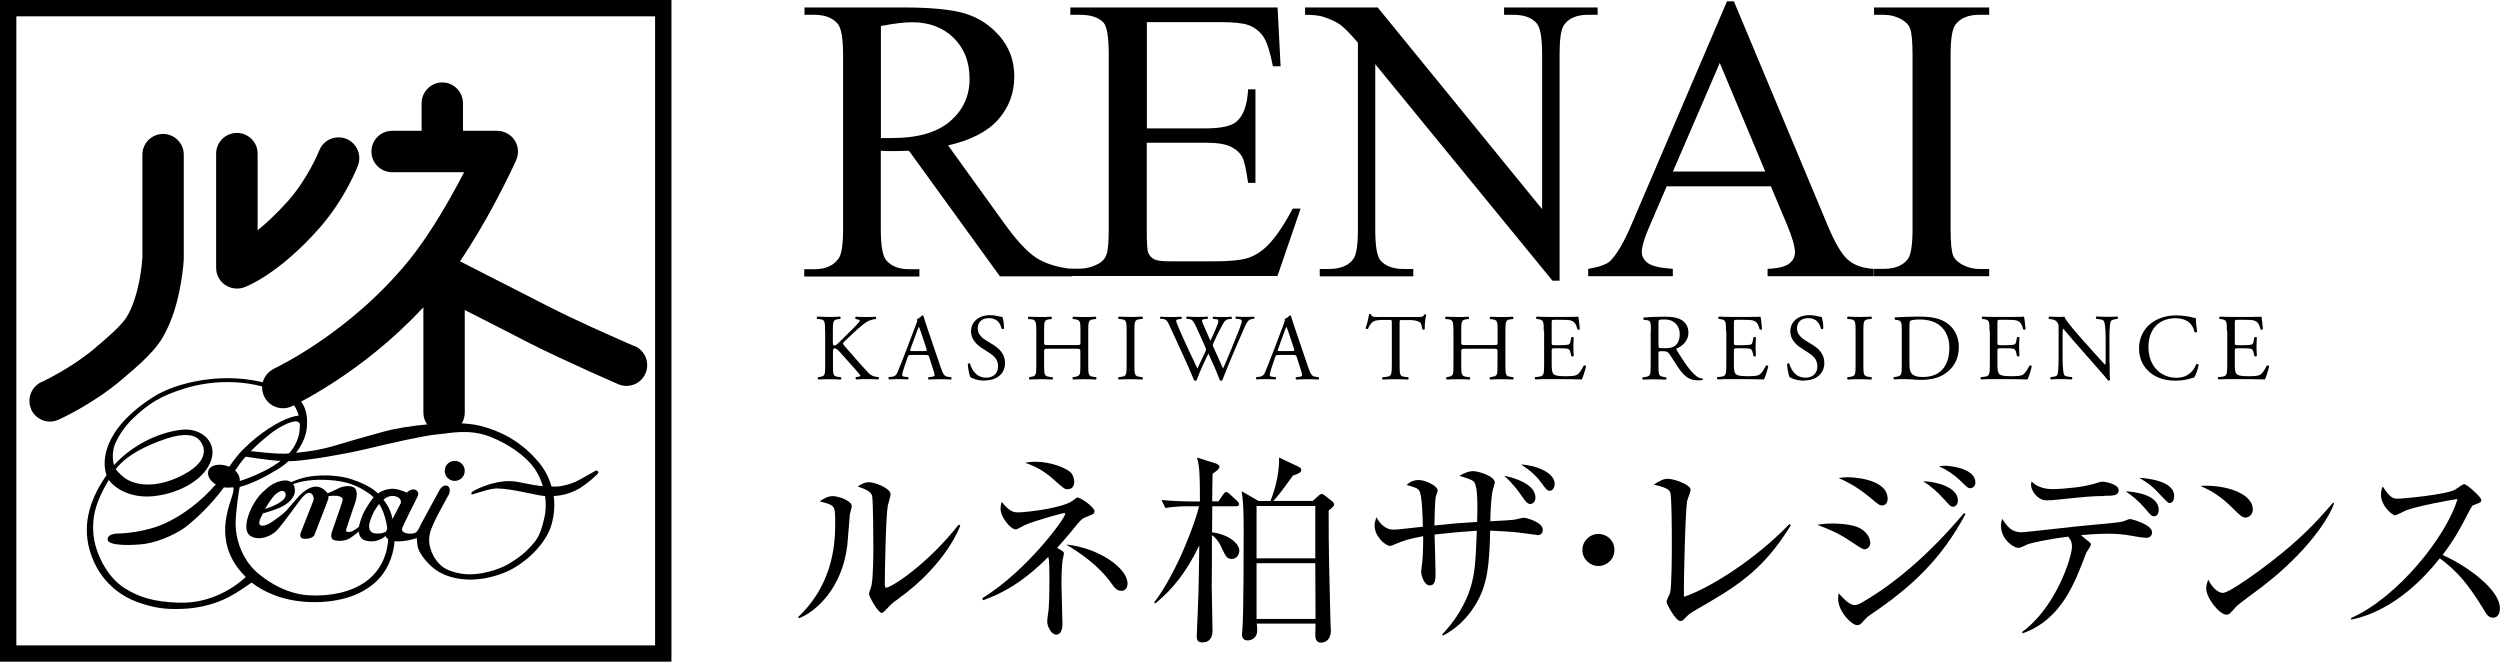
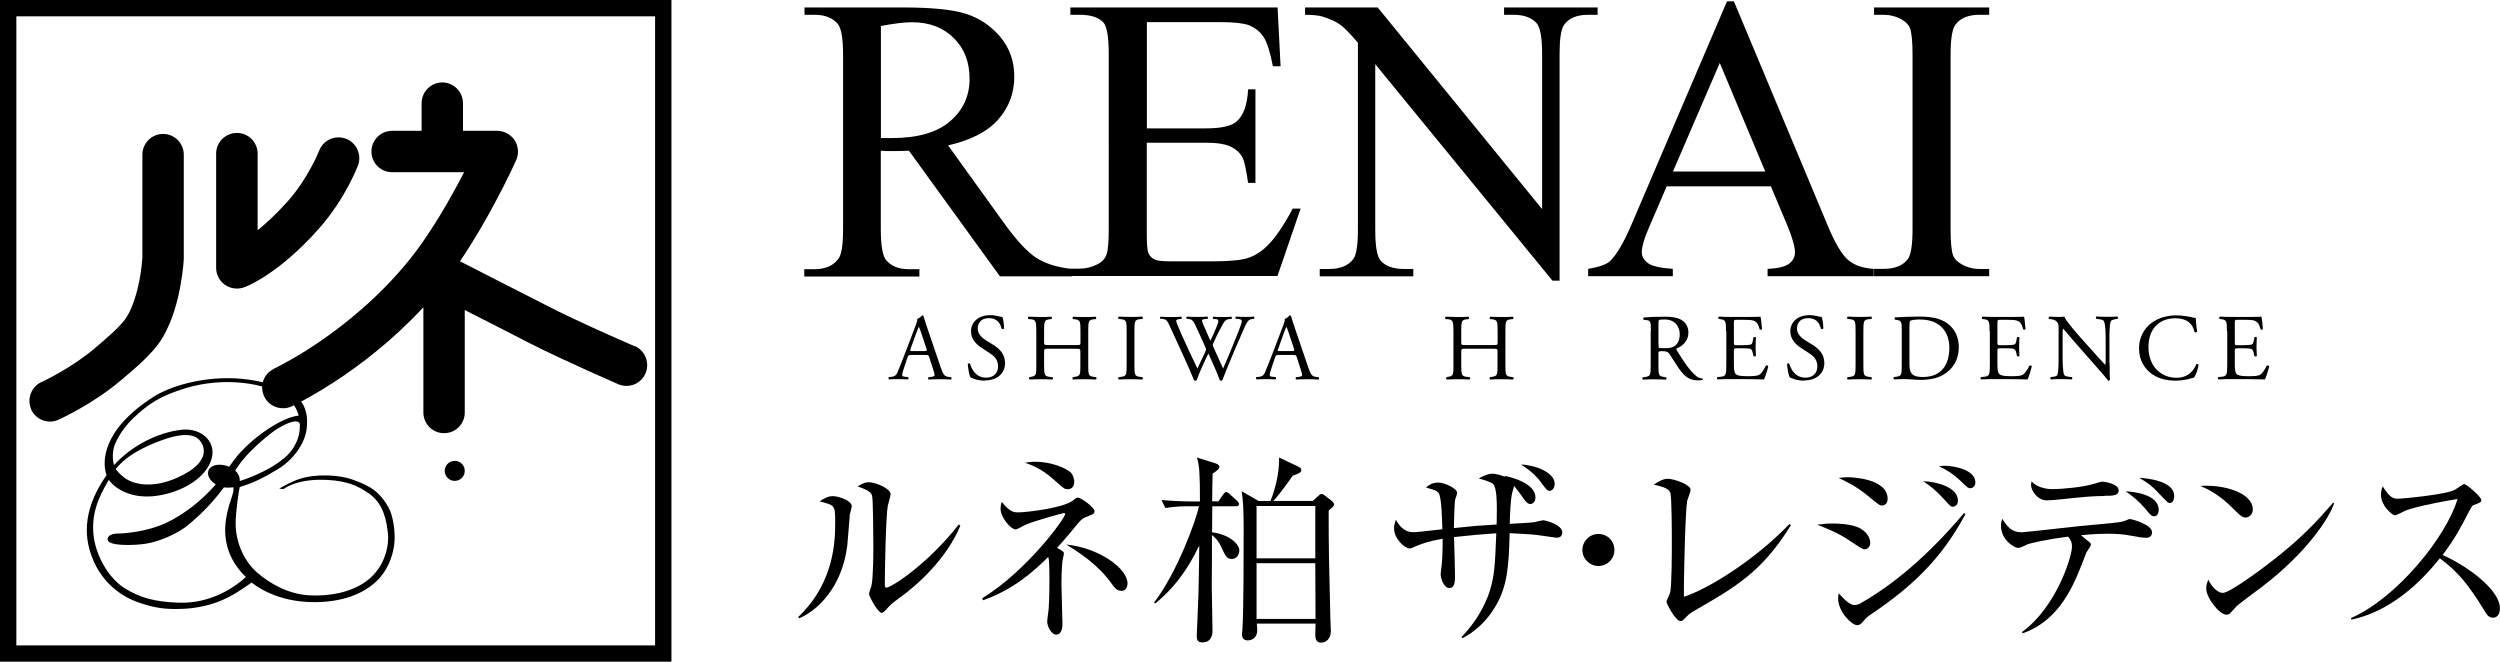
<svg xmlns="http://www.w3.org/2000/svg" id="_レイヤー_2" data-name="レイヤー 2" viewBox="0 0 224.74 59.48">
  <g id="_レイヤー_4" data-name="レイヤー 4">
    <g>
      <g>
        <path d="M96.34,24.84h-6.45l-8.18-11.29c-.6.03-1.1.03-1.48.03-.16,0-.32,0-.5,0-.17,0-.36-.02-.55-.03v7.03c0,1.52.17,2.47.5,2.83.45.52,1.13.79,2.03.79h.94v.66h-10.35v-.66h.91c1.02,0,1.75-.33,2.2-1,.25-.37.38-1.24.38-2.62V4.95c0-1.52-.17-2.47-.5-2.83-.46-.52-1.15-.79-2.06-.79h-.91v-.66h8.8c2.56,0,4.46.18,5.68.56,1.22.38,2.25,1.07,3.1,2.06.85,1.01,1.28,2.2,1.28,3.59,0,1.49-.48,2.77-1.45,3.87-.97,1.09-2.47,1.86-4.5,2.32l4.99,6.93c1.14,1.59,2.12,2.65,2.94,3.18.82.52,1.89.86,3.21,1v.66h-.02ZM79.19,12.41c.23,0,.42,0,.59,0,.17,0,.31,0,.41,0,2.3,0,4.04-.5,5.21-1.5,1.17-1,1.76-2.27,1.76-3.81s-.47-2.74-1.42-3.68c-.94-.94-2.2-1.42-3.75-1.42-.69,0-1.62.11-2.8.34v10.05Z" />
        <path d="M103.1,1.99v9.55h5.31c1.38,0,2.3-.21,2.76-.62.62-.54.96-1.5,1.03-2.89h.66v8.41h-.66c-.17-1.17-.33-1.93-.5-2.27-.21-.42-.57-.74-1.05-.98-.49-.24-1.23-.36-2.25-.36h-5.31v7.96c0,1.07.04,1.72.14,1.95.1.23.26.42.5.55.24.14.69.2,1.36.2h4.1c1.36,0,2.36-.1,2.97-.29.61-.19,1.22-.57,1.78-1.12.73-.73,1.49-1.85,2.27-3.33h.71l-2.08,6.06h-18.63v-.66h.86c.57,0,1.11-.14,1.62-.41.38-.19.64-.47.78-.86.14-.38.2-1.15.2-2.34V4.87c0-1.53-.16-2.48-.46-2.83-.43-.47-1.14-.71-2.13-.71h-.86v-.66h18.63l.27,5.29h-.69c-.25-1.27-.52-2.14-.83-2.62s-.75-.84-1.35-1.08c-.47-.17-1.31-.27-2.51-.27h-6.64Z" />
        <path d="M117.29.67h6.56l14.78,18.13V4.86c0-1.49-.17-2.41-.5-2.78-.44-.5-1.14-.75-2.08-.75h-.84v-.66h8.41v.66h-.86c-1.02,0-1.75.31-2.17.93-.26.38-.39,1.25-.39,2.6v20.37h-.64l-15.93-19.46v14.88c0,1.49.16,2.41.48,2.78.45.5,1.15.75,2.08.75h.86v.66h-8.41v-.66h.84c1.03,0,1.77-.31,2.2-.93.26-.38.39-1.25.39-2.6V3.84c-.7-.82-1.23-1.36-1.59-1.62-.36-.26-.89-.51-1.59-.73-.34-.1-.87-.16-1.57-.16v-.66h-.03Z" />
        <path d="M159.18,16.75h-9.35l-1.64,3.81c-.4.94-.6,1.64-.6,2.1,0,.37.17.69.52.97.35.28,1.11.46,2.27.54v.66h-7.61v-.66c1.01-.17,1.66-.41,1.96-.69.6-.57,1.28-1.73,2.01-3.47L155.25.12h.62l8.41,20.1c.67,1.62,1.29,2.66,1.85,3.14.55.48,1.32.75,2.31.81v.66h-9.54v-.66c.96-.04,1.61-.21,1.95-.48s.51-.6.51-1c0-.52-.24-1.35-.71-2.48l-1.46-3.47h0ZM158.69,15.42l-4.09-9.76-4.21,9.76h8.3,0Z" />
        <path d="M178.82,24.17v.66h-10.35v-.66h.86c1,0,1.72-.29,2.17-.87.29-.38.43-1.29.43-2.75V4.95c0-1.22-.08-2.03-.23-2.42-.12-.3-.36-.55-.73-.77-.52-.29-1.07-.43-1.64-.43h-.86v-.66h10.35v.66h-.87c-.99,0-1.71.29-2.15.87-.3.38-.45,1.29-.45,2.75v15.61c0,1.22.08,2.03.23,2.42.12.3.37.55.75.77.51.29,1.05.43,1.62.43h.87,0Z" />
      </g>
      <g>
        <path d="M60.36,59.48H0V0h60.36v59.48ZM1.47,58.02h57.42V1.47H1.47v56.55Z" />
        <path d="M2.81,36.8c-.42-.94,0-2.05.94-2.47h.02s.04-.03.08-.04c.07-.03.18-.09.32-.16.28-.14.69-.36,1.17-.63.95-.54,2.19-1.34,3.25-2.25.53-.45,1.14-.97,1.68-1.48.53-.51.99-1.02,1.16-1.34.52-.87.89-2.13,1.1-3.2.2-1.04.26-1.9.27-2.08v-9.25c0-1.02.83-1.86,1.86-1.86s1.86.84,1.86,1.86v9.37c0,.06-.05,1.06-.3,2.41-.25,1.36-.68,3.08-1.59,4.65-.51.85-1.16,1.52-1.81,2.15-.66.62-1.32,1.17-1.81,1.59-2.65,2.28-5.66,3.61-5.75,3.66-.25.11-.51.17-.76.17-.72,0-1.39-.41-1.71-1.1" />
        <path d="M20.23,25.61c-.5-.35-.8-.92-.8-1.53v-10.27c0-1.03.84-1.86,1.87-1.86s1.86.84,1.86,1.86v6.89c.78-.63,1.71-1.49,2.73-2.63,1.78-2.01,2.76-4.41,2.8-4.52h0c.37-.97,1.44-1.44,2.41-1.08.96.37,1.44,1.44,1.08,2.41-.05.11-1.12,2.97-3.5,5.66-3.6,4.07-6.48,5.21-6.74,5.29-.21.08-.43.11-.65.11-.38,0-.74-.11-1.07-.34" />
        <path d="M57.04,31.12s-.29-.12-.78-.34c-1.46-.64-4.72-2.08-6.99-3.25-1.3-.66-3.6-1.84-5.57-2.84-.89-.45-1.71-.87-2.35-1.2,1.18-1.74,2.23-3.56,3.07-5.12,1.21-2.25,1.97-3.94,1.98-3.97.26-.58.21-1.25-.13-1.78-.34-.53-.94-.86-1.57-.86h-3.08v-2.48c0-1.03-.84-1.87-1.86-1.87s-1.86.84-1.86,1.87v2.48h-2.65c-1.03,0-1.86.83-1.86,1.86s.83,1.86,1.86,1.86h6.47c-.24.47-.51.98-.8,1.5-1.12,2.06-2.61,4.51-4.13,6.39-2.68,3.31-5.75,5.78-8.14,7.4-1.19.81-2.21,1.41-2.93,1.8-.36.2-.64.34-.82.44-.1.05-.17.08-.21.1-.02,0-.03.02-.04.03h0c-.94.44-1.35,1.54-.91,2.48.31.68.99,1.08,1.7,1.08.26,0,.52-.05.78-.17.12-.07,6.24-2.87,11.84-8.91v9.46c0,1.03.83,1.86,1.86,1.86s1.86-.83,1.86-1.86v-9.21c2.02,1.02,4.45,2.27,5.81,2.97,3.23,1.64,7.97,3.68,7.99,3.7.24.1.49.15.74.15.73,0,1.41-.42,1.71-1.13.4-.94-.03-2.05-.97-2.45" />
        <path d="M41.78,42.33c0,.5-.4.9-.9.9s-.9-.4-.9-.9.4-.9.9-.9.9.4.9.9" />
-         <path d="M53.8,42.48c-.02.15-1.2,1.16-1.84,1.5-.69.37-1.39.57-2.18.61.14,1.1-.03,2.15-.33,2.95-.69,1.77-2.64,3.38-4.16,3.96-2.11.82-3.94.73-5.31.17-1.37-.56-2.2-1.85-2.38-2.34-.11-.3-.13-.96-.13-.96,0,0-.89.32-1.8.3-.91-.03-1.01-.49-1.01-.49,0,0-.73.73-1.85.4-.54-.16-.56-.8-.56-.8,0,0-.45.39-.84.63-.28.17-.94.31-1.43.12-.34-.13-.15-.7-.15-.7,0,0,.92-2.62.95-2.78.03-.11.09-.29-.24-.42-.33-.13-1.02-.03-1.02-.03,0,0,.04.1-.03.31-.08.22-.25.67-.25.67l-.99,2.55s-.24.36-.94.3c-.45-.03-.29-.5-.29-.5,0,0,1.07-2.71,1.16-2.95.09-.24-.1-.61-.27-.66-.17-.04-.38,0-.7.35-.32.35-1.82,2.51-2.35,3.04-.53.53-1.59.93-2.33.48-.92-.55-.03-2.75.89-3.75,0,0,.36-.38.79-.72.34-.26.9-.51,1.4-.53.39-.02.9.17.9.91,0,.68-.66,1.24-1.41,1.56-.62.26-1.45.49-1.45.49,0,0-.47.73-.31,1,.13.22.62.07.92-.11.24-.15,1.11-.75,1.47-1.13.35-.38.92-1.08,1.18-1.35.26-.26.9-.87,1.6-.81.57.05.94.6.94.6,0,0,.55-.23.94-.43.38-.2.96-.32,1.39-.12.46.23.26,1.08.16,1.36-.12.32-.72,2.09-.79,2.34-.06.24-.09.34.26.32.36-.02.85-.47.85-.47,0,0,.19-.86.53-1.45.2-.36.63-1.06.94-1.34.53-.48,1.08-.59,1.44-.62.56-.05,1.4.34,1.4.34,0,0,.45-.45.83-.22.38.22.1.65.1.65,0,0-1.34,2.64-1.36,2.84-.03.2.16.39.65.42s.62-.13.62-.13c0,0,.12-.08.25-.33.07-.13.21-.44.21-.44l1.6-2.94s.31-.66.77-.44c.32.17.14.7.14.7,0,0-1.18,2.13-1.31,2.47s-.53.94-.49,1.82c.03.57.35,1.58,1.15,2.23.44.36,1.11.55,1.73.66,1.13.2,2.7-.12,3.83-.65.63-.29,1.58-.95,1.97-1.34.99-.99,1.27-1.28,1.67-3.02.16-.67.16-1.35.07-1.97-.07,0-.14,0-.21-.02-.59-.05-2.73-.63-4.07-.66-.68-.02-2.06.5-2.22.53-.15.03-.15-.05-.11-.17.03-.11,1.83-1.08,3.55-1.02.68.02,1.75.37,2.86.45-.19-.62-.46-1.17-.77-1.61-.73-1.04-2.2-2.12-3.89-2.8-1.96-.79-3.74-.33-4.84-.24-1.08.09-4.28.8-6.36,1.31-2.02.48-4.95.97-6.44,1.08-1.49.11-3.63-.28-4.16-.35-.53-.06-.61-.19-.61-.19,0,0-.06-.25.03-.38.09-.13.32,0,.63.02.31.02,2.53.33,3.63.22,1.11-.11,2.47-.2,4.32-.77,1.5-.46,2.36-.68,4.19-1.2,1.76-.49,6.28-1.1,8.64-.51,1.59.4,3.54,1.24,5.23,3.24.59.7.97,1.46,1.18,2.22h.43c.59-.02,1.23-.22,1.7-.42.46-.2,1.66-.93,1.82-1,.15-.06.25,0,.24.15M24.52,45.5c.25-.11.76-.35,1.01-.64.15-.18.24-.46.04-.66-.2-.2-.7.06-1.03.48-.38.48-.71,1.07-.71,1.07,0,0,.28-.08.69-.25ZM36,44.93c-.1-.23-.49-.4-.9-.33-.68.11-1.22.94-1.47,1.37-.2.37-.42.98-.44,1.2-.04.37.09.71.46.77.7.1,1.04-.15,1.04-.15l1.35-2.58s.02-.13-.04-.27h0Z" />
        <path d="M34.93,45.61c-.76-1.31-1.53-1.92-3.33-2.53-1.03-.35-3.07-.55-4.69-.02-.87.28-1.81.87-1.81.87l.39.04s1.17-1,4.04-.82c1.64.1,2.6.49,3.62,1.2,1.3.91,1.59,2.34,1.73,3.67.07.62-.04,2.9-2.05,4.3-1.34.94-3.19,1.29-5,1.2-1.92-.1-3.59-1.08-4.67-2.01-1.11-.95-1.97-2.58-1.98-4.48,0-1.03.34-3.25.37-3.25,1.09-.31,2.14-.81,3.49-1.64,1.27-.79,2.34-2.2,2.52-3.53.24-1.78-.48-2.68-1.08-3.08-1.5-1.01-4.47-1.83-7.75-1.43-1.47.17-3.46.64-4.94,1.58-4.76,3.04-4.59,6-4.21,7.04-1.29,1.82-2.27,4.18-1.51,6.77.87,2.95,3.02,4.18,4.27,4.63,1.58.56,2.54.66,3.91.62,1.44-.03,2.8-.38,3.75-.8.83-.37,1.33-.67,2.62-1.57.95.75,2.68,1.65,5.16,1.75,3.18.12,4.99-.92,5.89-1.71,1.22-1.07,1.62-2.43,1.76-3.38.17-1.15-.12-2.74-.49-3.38M26.89,39c-.19.91-.73,1.67-1.28,2.13-.85.71-1.52,1.04-1.96,1.26-1.2.6-2.1.85-2.1.85,0,0,.08-.49-.41-.94.24-.36.48-.71.76-1.04.68-.81,1.51-1.56,2.43-2.29.79-.63,2.48-1.54,2.63-.83,0,.3-.02.59-.07.87h0ZM16.06,54.18c-2.26-.08-3.51-.49-4.77-1.25-.52-.31-1.13-.85-1.65-1.61-.6-.87-1.09-2.03-1.22-3.11-.22-1.89.32-3.32,1.36-5.07.52.73,1.89,1.66,3.97,1.47,2.13-.2,4.43-1.33,5.15-3.02.77-1.78-.75-3.15-2.55-2.96-2.13.23-4.51,1.42-6.1,3.18-.13-.39-.18-1.22.07-1.84.39-.96,1.07-1.81,1.64-2.36,1.39-1.31,2.42-2.01,4.71-2.71,3.4-1.04,7.21-.52,9.07.81.59.43.94,1.02,1.11,1.65-.82.07-2.25.71-3.93,2.07-.62.51-1.28,1.17-1.58,1.54-.24.3-.49.63-.74.99-.66-.29-1.45-.24-1.77.16-.23.29-.22.95.57,1.42-1.29,1.5-2.9,2.72-4.46,3.46-1.77.83-3.84.96-4.3.96s-1.02.14-.96.57c.07.56,2.28.52,3.42.35,1.36-.22,2.98-.98,3.85-1.71.69-.59,1.92-1.65,3.18-3.36.25.04.55.03.86,0,0,.02,0,.04,0,.07.04.53-.34,1.06-.62,2.48-.57,2.9.86,4.66,1.73,5.51-.89.82-3.04,2.41-6.04,2.31ZM10.41,42.16c1.08-1.37,2.92-2.12,3.93-2.51,1.7-.66,2.85-.7,3.45-.22.5.4,1.49,2.02-1.85,3.51-2.26,1.01-3.98.62-4.82-.04-.46-.37-.66-.66-.72-.73h0Z" />
      </g>
      <g>
-         <path d="M74.17,29.76c0-.89-.02-1.03-.51-1.07l-.21-.02c-.05-.03-.03-.19.02-.21.42.02.69.03,1.07.03.33,0,.62,0,.98-.03.05.03.07.18.02.21l-.16.02c-.49.05-.51.18-.51,1.07v.98c0,.16.02.32.11.32.08,0,.18-.05.24-.09.12-.1.34-.32.43-.41l.92-.91c.16-.15.58-.59.66-.7.04-.06.06-.1.06-.14s-.03-.06-.14-.08l-.23-.05c-.06-.06-.05-.17.02-.21.3.02.64.03.93.03s.59,0,.84-.03c.06.04.07.16.02.21-.22.02-.55.1-.79.24s-.71.53-1.19.98l-.76.72c-.12.12-.2.2-.2.26,0,.06.05.13.16.26.81.92,1.46,1.69,2.12,2.38.2.2.39.31.68.35l.23.03c.06.04.04.19-.02.21-.22-.02-.55-.03-.95-.03-.35,0-.64,0-1.04.03-.06-.02-.08-.16-.03-.21l.2-.03c.12-.02.2-.04.2-.08,0-.05-.06-.12-.12-.2-.16-.2-.38-.43-.7-.8l-.68-.76c-.48-.54-.62-.71-.82-.71-.13,0-.14.11-.14.41v1.09c0,.89.02,1.01.49,1.06l.23.03c.05.03.03.19-.02.21-.42-.02-.7-.03-1.04-.03-.35,0-.64,0-.98.03-.05-.03-.07-.15-.02-.21l.17-.03c.45-.07.47-.17.47-1.06v-3.05Z" />
        <path d="M83.54,32.12c-.06-.19-.09-.21-.35-.21h-1.28c-.21,0-.26.03-.32.2l-.3.89c-.13.38-.19.61-.19.7,0,.1.04.15.25.17l.28.03c.06.04.06.18-.02.21-.22-.02-.48-.02-.88-.03-.28,0-.59.02-.81.03-.05-.03-.07-.17-.02-.21l.28-.03c.2-.02.39-.11.51-.42.15-.39.39-.94.75-1.89l.87-2.29c.12-.31.17-.47.14-.6.2-.06.35-.21.44-.32.05,0,.11.02.13.08.11.37.25.76.37,1.14l1.16,3.41c.25.73.36.86.72.9l.23.03c.06.04.04.18,0,.21-.35-.02-.64-.03-1.03-.03-.41,0-.73.02-.98.03-.07-.03-.08-.17-.02-.21l.25-.03c.18-.02.3-.07.3-.15,0-.09-.04-.25-.11-.45l-.37-1.15ZM81.86,31.36c-.07.2-.06.2.18.2h1.04c.25,0,.26-.03.19-.26l-.46-1.38c-.07-.2-.14-.43-.2-.53h-.02s-.11.25-.2.5l-.54,1.48Z" />
        <path d="M88.55,34.22c-.71,0-1.16-.22-1.32-.31-.1-.19-.21-.79-.23-1.19.04-.06.17-.08.2-.03.13.43.48,1.26,1.46,1.26.71,0,1.06-.47,1.06-.98,0-.37-.08-.79-.7-1.19l-.81-.53c-.42-.28-.92-.76-.92-1.46,0-.81.63-1.46,1.73-1.46.26,0,.57.05.79.11.11.03.23.05.3.05.08.2.15.68.15,1.04-.03.05-.17.08-.21.03-.11-.41-.34-.96-1.15-.96s-1.01.55-1.01.94c0,.49.41.85.72,1.04l.68.42c.53.33,1.06.82,1.06,1.63,0,.93-.7,1.57-1.81,1.57Z" />
        <path d="M94.28,31.35c-.41,0-.42.02-.42.27v1.2c0,.89.04,1.01.52,1.06l.25.03c.05.03.03.19-.02.21-.46-.02-.75-.03-1.08-.03-.37,0-.65.02-.98.03-.05-.03-.07-.16-.02-.21l.14-.03c.48-.08.49-.17.49-1.06v-3.05c0-.89-.06-1.04-.5-1.07l-.22-.02c-.05-.03-.03-.19.02-.21.42,0,.7.03,1.07.03.33,0,.62,0,.98-.03.05.03.07.18.02.21l-.16.02c-.49.05-.51.18-.51,1.07v.98c0,.26.02.27.42.27h2.43c.41,0,.42,0,.42-.27v-.98c0-.89-.02-1.02-.52-1.07l-.16-.02c-.05-.03-.03-.19.02-.21.39.02.68.03,1.03.03s.62,0,1-.03c.05.03.07.18.02.21l-.18.02c-.49.05-.51.18-.51,1.07v3.05c0,.89.02,1,.51,1.06l.2.03c.05.03.03.19-.02.21-.41-.02-.7-.03-1.03-.03-.35,0-.65,0-1.03.03-.05-.03-.07-.16-.02-.21l.16-.03c.52-.08.52-.17.52-1.06v-1.2c0-.25-.02-.27-.42-.27h-2.43Z" />
        <path d="M101.28,29.78c0-.9-.02-1.04-.52-1.09l-.21-.02c-.05-.03-.03-.19.02-.21.42.02.71.03,1.07.03s.63,0,1.05-.03c.05.03.07.18.02.21l-.21.02c-.5.04-.52.19-.52,1.09v3.02c0,.9.02,1.02.52,1.08l.21.03c.05.03.03.19-.02.21-.42-.02-.71-.03-1.05-.03-.36,0-.64,0-1.07.03-.05-.03-.07-.16-.02-.21l.21-.03c.5-.06.52-.18.52-1.08v-3.02Z" />
        <path d="M104.31,28.67c-.05-.05-.04-.17.03-.2.23.02.61.03.87.03.24,0,.67,0,.97-.03.08.03.07.14.02.2l-.19.02c-.18.02-.28.07-.28.14,0,.1.18.53.44,1.14.47,1.06.98,2.12,1.47,3.16.2-.42.43-.9.65-1.37.08-.16.13-.31.13-.35s-.03-.12-.07-.22c-.3-.68-.61-1.36-.93-2.04-.13-.26-.25-.44-.54-.47l-.2-.02c-.06-.07-.05-.17.02-.2.25.02.57.03.91.03.42,0,.74,0,.93-.03.06.03.07.14.02.2l-.22.02c-.33.03-.34.08-.18.47.18.42.42.95.65,1.48.16-.33.31-.65.5-1.11.31-.72.26-.81,0-.83l-.25-.02c-.06-.08-.04-.18.02-.2.23.02.48.03.8.03.28,0,.62,0,.81-.03.06.03.07.14.02.2l-.25.02c-.36.03-.51.41-.7.76-.18.31-.54,1.05-.66,1.35-.04.08-.08.17-.08.2s.02.1.06.2c.29.65.58,1.29.87,1.93.26-.59.52-1.19.76-1.79.17-.41.62-1.54.68-1.69.11-.31.25-.67.25-.77,0-.12-.1-.19-.28-.2l-.25-.02c-.07-.08-.06-.17,0-.2.32.02.55.03.81.03.32,0,.57,0,.79-.03.07.03.08.14.02.2l-.16.02c-.42.04-.5.3-1.01,1.48l-.62,1.43c-.37.87-.71,1.7-1.06,2.6-.03.02-.06.03-.1.03s-.08,0-.12-.03c-.27-.76-.76-1.82-1.03-2.41-.31.62-.81,1.71-1.06,2.41-.03.02-.06.03-.1.03s-.08,0-.13-.03c-.14-.36-.47-1.12-.58-1.37-.54-1.18-1.07-2.36-1.62-3.54-.16-.35-.26-.58-.62-.61l-.2-.02Z" />
        <path d="M116.58,32.12c-.06-.19-.09-.21-.35-.21h-1.28c-.21,0-.26.03-.32.2l-.3.89c-.13.38-.19.61-.19.7,0,.1.04.15.25.17l.28.03c.06.04.06.18-.02.21-.22-.02-.48-.02-.88-.03-.28,0-.58.02-.81.03-.05-.03-.07-.17-.02-.21l.28-.03c.2-.02.39-.11.51-.42.15-.39.39-.94.75-1.89l.87-2.29c.12-.31.17-.47.14-.6.2-.06.35-.21.44-.32.05,0,.11.02.13.08.11.37.25.76.37,1.14l1.16,3.41c.25.73.36.86.72.9l.23.03c.06.04.04.18,0,.21-.35-.02-.64-.03-1.03-.03-.41,0-.73.02-.98.03-.07-.03-.08-.17-.02-.21l.25-.03c.18-.02.3-.07.3-.15,0-.09-.04-.25-.11-.45l-.37-1.15ZM114.9,31.36c-.07.2-.06.2.18.2h1.04c.25,0,.26-.03.19-.26l-.46-1.38c-.07-.2-.14-.43-.2-.53h-.02s-.11.25-.2.5l-.53,1.48Z" />
-         <path d="M125.82,32.82c0,.89.02,1.02.51,1.06l.27.03c.05.03.03.19-.02.21-.48-.02-.77-.03-1.11-.03s-.64,0-1.18.03c-.05-.03-.07-.17,0-.21l.3-.03c.48-.04.53-.17.53-1.06v-3.79c0-.26,0-.27-.25-.27h-.47c-.36,0-.83.02-1.04.21-.2.19-.29.37-.38.59-.07.05-.19,0-.22-.06.14-.38.26-.92.32-1.26.03-.02.14-.03.16,0,.05.27.33.26.72.26h3.44c.46,0,.53-.02.66-.24.04-.02.14,0,.15.03-.09.35-.15,1.04-.13,1.29-.03.07-.18.07-.22.02-.03-.21-.08-.53-.21-.62-.2-.14-.52-.21-.98-.21h-.6c-.25,0-.25,0-.25.29v3.78Z" />
        <path d="M131.78,31.35c-.41,0-.42.02-.42.27v1.2c0,.89.04,1.01.52,1.06l.25.03c.05.03.03.19-.02.21-.46-.02-.75-.03-1.08-.03-.37,0-.65.02-.98.03-.05-.03-.07-.16-.02-.21l.14-.03c.48-.08.49-.17.49-1.06v-3.05c0-.89-.06-1.04-.5-1.07l-.22-.02c-.05-.03-.03-.19.02-.21.42,0,.7.03,1.07.03.33,0,.62,0,.98-.03.05.03.07.18.02.21l-.16.02c-.49.05-.51.18-.51,1.07v.98c0,.26.02.27.42.27h2.43c.41,0,.42,0,.42-.27v-.98c0-.89-.02-1.02-.52-1.07l-.16-.02c-.05-.03-.03-.19.02-.21.39.02.68.03,1.03.03.33,0,.62,0,1-.03.05.03.07.18.02.21l-.18.02c-.49.05-.51.18-.51,1.07v3.05c0,.89.02,1,.51,1.06l.2.03c.05.03.03.19-.02.21-.41-.02-.7-.03-1.03-.03-.35,0-.65,0-1.03.03-.05-.03-.07-.16-.02-.21l.16-.03c.52-.08.52-.17.52-1.06v-1.2c0-.25-.02-.27-.42-.27h-2.43Z" />
-         <path d="M138.78,29.76c0-.88-.02-1.01-.52-1.07l-.14-.02c-.05-.03-.03-.19.02-.21.36.02.65.03,1,.03h1.59c.54,0,1.04,0,1.15-.03.05.14.1.76.14,1.13-.03.05-.17.07-.21.02-.13-.4-.2-.7-.64-.81-.18-.04-.45-.05-.82-.05h-.61c-.25,0-.25.02-.25.34v1.7c0,.24.03.24.28.24h.49c.36,0,.62-.02.72-.05s.16-.08.2-.3l.07-.35c.04-.05.19-.05.22,0,0,.2-.03.53-.03.86,0,.31.03.63.03.81-.03.06-.18.06-.22,0l-.08-.33c-.03-.15-.09-.28-.26-.32-.12-.03-.32-.04-.65-.04h-.49c-.25,0-.28,0-.28.23v1.2c0,.45.03.74.16.88.1.1.28.2,1.03.2.65,0,.9-.03,1.09-.13.15-.08.38-.38.6-.82.06-.04.18-.02.21.06-.06.3-.27.95-.38,1.18-.76-.02-1.52-.03-2.27-.03h-.76c-.37,0-.65,0-1.15.03-.05-.03-.07-.16-.02-.21l.28-.03c.48-.04.53-.17.53-1.06v-3.05Z" />
        <path d="M148.41,29.77c0-.81-.03-.95-.37-.99l-.27-.03c-.06-.04-.06-.18,0-.21.47-.04,1.06-.07,1.89-.07.53,0,1.03.04,1.42.25.41.21.7.59.7,1.19,0,.81-.64,1.25-1.06,1.42-.04.05,0,.14.04.2.68,1.09,1.13,1.77,1.71,2.26.14.13.36.22.58.24.04.02.05.08,0,.12-.08.03-.21.04-.37.04-.72,0-1.15-.21-1.76-1.07-.22-.31-.57-.9-.83-1.28-.13-.19-.26-.27-.6-.27-.38,0-.4,0-.4.19v1.07c0,.89.02.99.51,1.06l.18.03c.05.04.03.19-.02.21-.38-.02-.67-.03-1.01-.03-.36,0-.66,0-1.06.03-.05-.03-.07-.15-.02-.21l.21-.03c.49-.06.51-.17.51-1.06v-3.05ZM149.1,30.98c0,.15,0,.25.03.28.03.03.15.04.58.04.31,0,.63-.03.87-.22.23-.18.42-.48.42-1.05,0-.67-.42-1.31-1.36-1.31-.53,0-.55.03-.55.27v1.99Z" />
        <path d="M155.16,29.76c0-.88-.02-1.01-.52-1.07l-.14-.02c-.05-.03-.03-.19.02-.21.37.02.65.03,1,.03h1.59c.54,0,1.04,0,1.15-.03.05.14.1.76.14,1.13-.03.05-.17.07-.21.02-.13-.4-.2-.7-.64-.81-.18-.04-.45-.05-.82-.05h-.61c-.25,0-.25.02-.25.34v1.7c0,.24.03.24.28.24h.49c.36,0,.62-.02.72-.05s.16-.08.2-.3l.07-.35c.04-.05.19-.05.22,0,0,.2-.03.53-.03.86,0,.31.03.63.03.81-.03.06-.18.06-.22,0l-.08-.33c-.03-.15-.09-.28-.26-.32-.12-.03-.32-.04-.65-.04h-.49c-.25,0-.28,0-.28.23v1.2c0,.45.03.74.16.88.1.1.28.2,1.03.2.65,0,.9-.03,1.09-.13.15-.08.38-.38.6-.82.06-.04.18-.02.21.06-.06.3-.27.95-.38,1.18-.76-.02-1.52-.03-2.27-.03h-.76c-.36,0-.65,0-1.15.03-.05-.03-.07-.16-.02-.21l.28-.03c.48-.04.53-.17.53-1.06v-3.05Z" />
        <path d="M162.2,34.22c-.71,0-1.16-.22-1.32-.31-.1-.19-.21-.79-.23-1.19.04-.06.17-.08.2-.03.13.43.47,1.26,1.46,1.26.71,0,1.06-.47,1.06-.98,0-.37-.08-.79-.7-1.19l-.81-.53c-.42-.28-.92-.76-.92-1.46,0-.81.63-1.46,1.73-1.46.26,0,.57.05.79.11.11.03.23.05.3.05.08.2.15.68.15,1.04-.03.05-.17.08-.21.03-.11-.41-.34-.96-1.15-.96s-1.01.55-1.01.94c0,.49.41.85.72,1.04l.68.42c.54.33,1.06.82,1.06,1.63,0,.93-.7,1.57-1.81,1.57Z" />
        <path d="M166.81,29.78c0-.9-.02-1.04-.52-1.09l-.21-.02c-.05-.03-.03-.19.02-.21.42.02.71.03,1.07.03s.63,0,1.05-.03c.05.03.07.18.02.21l-.21.02c-.5.04-.52.19-.52,1.09v3.02c0,.9.02,1.02.52,1.08l.21.03c.05.03.03.19-.02.21-.42-.02-.71-.03-1.05-.03-.36,0-.64,0-1.07.03-.05-.03-.07-.16-.02-.21l.21-.03c.5-.06.52-.18.52-1.08v-3.02Z" />
        <path d="M170.96,29.59c0-.59-.04-.77-.4-.82l-.19-.03c-.07-.04-.08-.18,0-.21.72-.04,1.41-.07,2.13-.07s1.31.05,1.87.25c1.15.42,1.72,1.38,1.72,2.5s-.52,2-1.48,2.53c-.55.3-1.25.41-1.9.41-.54,0-1.09-.07-1.38-.07-.36,0-.66,0-1.06.03-.05-.03-.07-.16-.02-.21l.2-.03c.49-.07.51-.17.51-1.06v-3.22ZM171.65,32.62c0,.45.03.72.17.92.19.26.51.35,1.04.35,1.65,0,2.38-1.08,2.38-2.66,0-.93-.45-2.51-2.67-2.51-.5,0-.77.07-.84.12s-.08.26-.08.64v3.13Z" />
        <path d="M178.85,29.76c0-.88-.02-1.01-.52-1.07l-.14-.02c-.05-.03-.03-.19.02-.21.37.02.65.03,1,.03h1.59c.54,0,1.04,0,1.15-.03.05.14.1.76.14,1.13-.03.05-.17.07-.21.02-.13-.4-.2-.7-.64-.81-.18-.04-.45-.05-.82-.05h-.61c-.25,0-.25.02-.25.34v1.7c0,.24.03.24.28.24h.49c.36,0,.62-.02.72-.05.1-.03.16-.08.2-.3l.07-.35c.04-.05.19-.05.22,0,0,.2-.03.53-.03.86,0,.31.03.63.03.81-.03.06-.18.06-.22,0l-.08-.33c-.03-.15-.09-.28-.26-.32-.12-.03-.32-.04-.65-.04h-.49c-.25,0-.28,0-.28.23v1.2c0,.45.03.74.16.88.1.1.28.2,1.03.2.65,0,.9-.03,1.09-.13.15-.08.38-.38.6-.82.06-.04.18-.02.21.06-.06.3-.27.95-.38,1.18-.76-.02-1.52-.03-2.27-.03h-.76c-.37,0-.65,0-1.15.03-.05-.03-.07-.16-.02-.21l.28-.03c.48-.04.53-.17.53-1.06v-3.05Z" />
        <path d="M189.65,32.65c0,.25,0,1.26.03,1.48-.02.05-.07.09-.16.09-.1-.14-.35-.44-1.09-1.28l-1.97-2.24c-.23-.26-.81-.96-.98-1.15h-.02c-.03.1-.04.3-.04.55v1.85c0,.4,0,1.5.15,1.76.05.09.22.14.43.16l.26.03c.05.07.04.17-.02.21-.38-.02-.68-.03-.99-.03-.36,0-.58,0-.88.03-.06-.04-.07-.16-.02-.21l.23-.03c.19-.03.33-.08.37-.17.12-.31.11-1.34.11-1.75v-2.45c0-.24,0-.42-.19-.61-.12-.12-.32-.18-.53-.2l-.14-.02c-.05-.05-.05-.18.02-.21.36.03.81.03.96.03.14,0,.28,0,.39-.03.17.43,1.17,1.55,1.45,1.87l.82.92c.59.65,1,1.13,1.4,1.54h.02s.03-.18.03-.36v-1.82c0-.4,0-1.5-.17-1.76-.05-.08-.19-.13-.53-.17l-.14-.02c-.06-.05-.05-.19.02-.21.39.02.68.03,1,.03.37,0,.59,0,.87-.03.07.04.07.16.02.21l-.12.02c-.27.04-.44.11-.48.18-.14.31-.13,1.36-.13,1.75v2.03Z" />
        <path d="M193.36,29.07c.62-.48,1.41-.72,2.29-.72.46,0,1.1.09,1.5.2.1.03.16.04.24.03,0,.2.05.73.12,1.25-.04.06-.17.07-.23.02-.13-.58-.51-1.24-1.74-1.24-1.3,0-2.4.82-2.4,2.58s1.13,2.77,2.52,2.77c1.09,0,1.58-.71,1.77-1.21.06-.04.19-.03.22.03-.06.44-.28,1-.41,1.16-.1.02-.2.05-.3.08-.19.07-.8.2-1.34.2-.76,0-1.49-.15-2.11-.57-.68-.47-1.2-1.24-1.2-2.33,0-.94.42-1.75,1.07-2.25Z" />
        <path d="M200.19,29.76c0-.88-.02-1.01-.52-1.07l-.14-.02c-.05-.03-.03-.19.02-.21.36.02.65.03,1,.03h1.59c.54,0,1.04,0,1.15-.03.05.14.1.76.14,1.13-.03.05-.17.07-.21.02-.13-.4-.2-.7-.64-.81-.18-.04-.45-.05-.82-.05h-.61c-.25,0-.25.02-.25.34v1.7c0,.24.03.24.28.24h.49c.36,0,.62-.02.72-.05.1-.03.16-.08.2-.3l.07-.35c.04-.05.19-.05.22,0,0,.2-.03.53-.03.86,0,.31.03.63.03.81-.03.06-.18.06-.22,0l-.08-.33c-.03-.15-.09-.28-.26-.32-.12-.03-.32-.04-.65-.04h-.49c-.25,0-.28,0-.28.23v1.2c0,.45.03.74.16.88.1.1.28.2,1.03.2.65,0,.9-.03,1.09-.13.15-.08.38-.38.6-.82.06-.04.18-.02.21.06-.06.3-.27.95-.38,1.18-.76-.02-1.52-.03-2.27-.03h-.76c-.37,0-.65,0-1.15.03-.05-.03-.07-.16-.02-.21l.28-.03c.48-.04.53-.17.53-1.06v-3.05Z" />
      </g>
      <g>
        <path d="M76.39,46.37c-.04.41-.18,2.27-.22,2.65-.47,3.87-2.79,5.93-4.33,6.56l-.09-.11c3.33-3.14,3.33-7.03,3.33-8.54s-.02-1.5-1.39-1.86c.29-.2.68-.47,1.19-.47.47,0,1.69.4,1.69.9,0,.14-.18.74-.2.86ZM80.77,53.82c-.61.43-.67.5-1.14,1.01-.09.09-.25.27-.36.27-.34,0-1.15-1.48-1.15-1.71,0-.13.22-.67.23-.79.16-.76.16-3.1.16-3.59,0-.67-.02-4-.11-4.43-.07-.32-.43-.56-1.3-.85.23-.14.59-.38,1.01-.38.54,0,1.95.54,1.95,1.08,0,.16-.22.88-.25,1.03-.18.92-.27,5.96-.27,7.06,0,.07,0,.31.13.31.43,0,3.69-2.07,6.52-5.68l.14.11c-1.23,2.96-3.82,5.32-5.57,6.56Z" />
        <path d="M97.88,46.39c-.5.16-.63.25-1.01.7-.4.5-.97,1.19-1.84,2.16.56.32.61.36.61.52,0,.09-.09.45-.11.54-.04.23-.11,1.06-.11,2.18,0,.56.09,3.08.09,3.6,0,.13,0,.96-.56.96-.45,0-.81-.76-.81-1.17,0-.18.11-.96.13-1.12.07-.86.07-2.5.07-2.92s0-1.55-.11-1.77c-1.51,1.5-3.26,2.97-5.86,3.89l-.07-.18c4-2.45,7.46-7.19,7.46-7.59,0-.02-.02-.07-.11-.07-.11,0-2.58.68-3.48,1.06-.14.05-.7.41-.85.41-.5,0-1.37-1.14-1.37-1.82,0-.36.05-.5.11-.65.67.85,1.04.94,1.44.94.83,0,4.09-.4,4.94-1.06.31-.23.34-.27.45-.27.27,0,1.5.86,1.5,1.23,0,.18-.11.29-.52.41ZM95.97,43.98c-.25,0-.27,0-1.28-.9-1.08-.97-1.98-1.28-2.54-1.48.31-.05.49-.09.94-.09,1.39,0,2.74.56,3.17.97.23.23.31.65.31.83,0,.34-.16.67-.59.67ZM100.8,53.11c-.42,0-.63-.31-.81-.56-1.24-1.77-2.92-2.85-4.14-3.6,2.99.31,5.51,2.16,5.51,3.5,0,.09-.02.67-.56.67Z" />
        <path d="M106.88,45.51c-.31,0-1.24,0-2.11.16l-.36-.72c1.39.13,2.76.13,2.76.13h.7c0-2.43-.04-3.23-.27-3.95l1.59.5c.2.05.43.16.43.36,0,.13-.22.34-.61.59-.02.25-.04,2.09-.04,2.49h.56l.42-.61c.09-.13.2-.23.27-.23.11,0,.22.09.34.2l.65.59c.07.07.18.2.18.29,0,.16-.14.2-.27.2h-2.14c0,.38-.02,2.02-.02,2.34,1.55.2,2.45,1.05,2.45,1.64,0,.34-.22.76-.67.76s-.58-.27-.94-1.05c-.22-.49-.49-.83-.85-1.1,0,.72,0,3.93-.02,4.58,0,.47.07,3.87.07,4.02,0,.32-.07,1.05-.92,1.05-.41,0-.5-.23-.5-.56,0-.14.16-3.5.16-3.95.02-.67.07-3.6.07-4.2-1.17,2.41-2.36,3.89-3.95,5.21l-.11-.09c2.07-2.7,3.75-7.33,4.04-8.65h-.92ZM117.98,45.06l.52-.47c.11-.11.2-.18.31-.18s.18.05.25.11l.65.5c.13.11.22.22.22.34s-.14.25-.49.54c0,3.59.04,5.14.16,9.91,0,.29.04.7.04.88,0,.7-.38,1.08-.9,1.08s-.5-.56-.5-.81c0-.14.02-.77.02-.9h-5.28c.02.25.04.43.04.61,0,.68-.52.9-.85.9-.38,0-.52-.23-.52-.56,0-.09.02-.32.04-.47.11-1.6.11-7.08.11-9.05,0-1.5-.05-2.58-.18-3.33l1.53.88h1.06c.18-.47.83-2.16.77-3.91l1.68.79c.18.09.32.18.32.32,0,.22-.16.31-.76.52-1.15,1.6-1.3,1.77-1.75,2.27h3.51ZM112.96,45.49v4.7h5.28v-4.7h-5.28ZM112.96,50.63v5.01h5.3l-.02-5.01h-5.28Z" />
-         <path d="M138.16,48.09l-1.75-.23c-.25-.04-1.93-.14-2.45-.16-.07,2.97-.2,4.87-1.35,6.7-.7,1.14-1.59,2.04-2.88,2.74l-.09-.11c1.78-1.84,2.4-3.69,2.56-4.22.4-1.33.45-2.29.56-5.1-1.33.09-2.18.16-3.8.34.02.54.09,3.12.09,3.5,0,.58-.05,1.08-.52,1.08s-.77-.83-.77-1.24c0-.09.07-.68.09-.81.09-.74.09-2.25.09-2.38-1.37.25-1.73.4-2.4.67-.41.18-.47.2-.58.2-.43,0-1.39-.86-1.39-1.82,0-.27.07-.47.16-.76.22.41.7,1.12,1.53,1.12.13,0,.31,0,.63-.04s1.73-.18,2.02-.22c-.02-.63-.05-2.92-.34-3.26-.18-.22-.27-.25-1.12-.49.14-.14.49-.45,1.08-.45.65,0,1.71.56,1.71.92,0,.11-.11.41-.16.54-.09.23-.13,2.47-.13,2.63,1.91-.2,2.13-.22,3.84-.32,0-.29.02-.68.02-1.3,0-.65,0-2.02-.34-2.34-.2-.2-.94-.4-1.28-.5.54-.32.94-.43,1.23-.43.47,0,1.96.45,1.96,1.03,0,.07-.16.59-.18.65-.16.59-.22,2.16-.23,2.83.76-.04,2.11-.11,2.27-.16.07-.02.65-.16.72-.16.25,0,1.73.4,1.73,1.08,0,.36-.22.49-.52.49ZM137.58,45.31c-.29,0-.49-.29-.83-.79-.32-.45-.76-1.06-1.53-1.75.36.07,2.81.58,2.81,1.96,0,.5-.38.58-.45.58ZM139.33,44.12c-.25,0-.31-.09-.87-.85-.22-.31-.77-.92-1.73-1.51,1.32.05,3.03.72,3.03,1.73,0,.38-.23.63-.43.63Z" />
+         <path d="M138.16,48.09c-.25-.04-1.93-.14-2.45-.16-.07,2.97-.2,4.87-1.35,6.7-.7,1.14-1.59,2.04-2.88,2.74l-.09-.11c1.78-1.84,2.4-3.69,2.56-4.22.4-1.33.45-2.29.56-5.1-1.33.09-2.18.16-3.8.34.02.54.09,3.12.09,3.5,0,.58-.05,1.08-.52,1.08s-.77-.83-.77-1.24c0-.09.07-.68.09-.81.09-.74.09-2.25.09-2.38-1.37.25-1.73.4-2.4.67-.41.18-.47.2-.58.2-.43,0-1.39-.86-1.39-1.82,0-.27.07-.47.16-.76.22.41.7,1.12,1.53,1.12.13,0,.31,0,.63-.04s1.73-.18,2.02-.22c-.02-.63-.05-2.92-.34-3.26-.18-.22-.27-.25-1.12-.49.14-.14.49-.45,1.08-.45.65,0,1.71.56,1.71.92,0,.11-.11.41-.16.54-.09.23-.13,2.47-.13,2.63,1.91-.2,2.13-.22,3.84-.32,0-.29.02-.68.02-1.3,0-.65,0-2.02-.34-2.34-.2-.2-.94-.4-1.28-.5.54-.32.94-.43,1.23-.43.47,0,1.96.45,1.96,1.03,0,.07-.16.59-.18.65-.16.59-.22,2.16-.23,2.83.76-.04,2.11-.11,2.27-.16.07-.02.65-.16.72-.16.25,0,1.73.4,1.73,1.08,0,.36-.22.49-.52.49ZM137.58,45.31c-.29,0-.49-.29-.83-.79-.32-.45-.76-1.06-1.53-1.75.36.07,2.81.58,2.81,1.96,0,.5-.38.58-.45.58ZM139.33,44.12c-.25,0-.31-.09-.87-.85-.22-.31-.77-.92-1.73-1.51,1.32.05,3.03.72,3.03,1.73,0,.38-.23.63-.43.63Z" />
        <path d="M143.69,50.88c-.79,0-1.44-.65-1.44-1.44s.65-1.44,1.44-1.44,1.44.61,1.44,1.44-.67,1.44-1.44,1.44Z" />
        <path d="M152.21,54.97c-.36.22-.45.31-.83.7-.14.14-.22.16-.31.16-.45,0-1.26-1.57-1.26-1.73,0-.13.29-.68.32-.79.16-.56.16-3.68.16-4.6,0-.68,0-4.04-.14-4.43-.13-.32-.45-.47-1.48-.72.5-.32.86-.52,1.26-.52.54,0,2.05.52,2.05.99,0,.16-.27.85-.31.99-.16.85-.32,6.97-.29,8.63,2.25-.74,6.4-3.33,9.48-6.54l.13.11c-2.59,4.2-4.99,5.57-8.79,7.75Z" />
        <path d="M167.63,49.38c-.18,0-.32-.09-1.48-.86-.92-.61-1.86-.99-2.79-1.35.38-.05.76-.11,1.35-.11.18,0,1.73,0,2.5.43.85.47.92,1.15.92,1.3,0,.41-.31.59-.5.59ZM168.12,55.28c-.29.2-.32.23-.63.58-.14.18-.29.34-.54.34-.49,0-1.71-1.21-1.71-2.4,0-.14.02-.25.05-.47.18.2.9,1.06,1.41,1.06.22,0,.42-.07.63-.2,2.94-1.68,6.09-4.34,9.23-8.07l.13.09c-2.16,4.04-4.81,6.54-8.56,9.06ZM169.2,45.44c-.23,0-.32-.07-1.19-.79-1.15-.96-2.05-1.37-2.72-1.68.34-.05.49-.07.83-.07.11,0,3.57.04,3.57,1.95,0,.5-.36.59-.49.59ZM175.58,45.55c-.22,0-.23-.02-.9-.76-.54-.59-1.14-1.12-1.8-1.53,1.13.02,3.13.52,3.13,1.73,0,.4-.25.56-.43.56ZM177.11,43.89c-.2,0-.25-.07-.85-.65-.56-.54-1.21-.99-1.96-1.33.23-.02.36-.04.52-.04.72,0,2.76.31,2.76,1.5,0,.36-.27.52-.47.52Z" />
        <path d="M192.91,48.34c-.32,0-.7-.07-1.19-.16-.86-.16-1.46-.2-2.27-.2-1.1,0-2.04.11-2.38.13.14.13.7.58.79.65.04.04.11.11.11.2s-.34.61-.41.7c-.18.49-.65,1.69-.94,2.34-.9,1.98-2.23,4.04-4.81,4.94l-.02-.14c3.06-2.22,4.47-6.76,4.47-7.64,0-.25,0-.49-.34-.92-1.82.23-3.39.58-3.66.7-.59.27-.65.31-.83.31-.42,0-1.55-.76-1.55-2,0-.22.04-.38.11-.61.49.76.88,1.21,1.75,1.21.36,0,5.23-.58,6.2-.65,1.01-.09,2.61-.22,2.96-.34.45-.18.5-.2.61-.2.07,0,1.95.47,1.95,1.19,0,.34-.23.5-.54.5ZM189.16,44.59c-1.03,0-1.75.07-4.13.32-.34.04-.77.07-1.06.07-.78,0-1.39-.86-1.39-1.39,0-.11.04-.23.05-.32.4.49,1.23.7,1.82.7,1.01,0,2.81-.18,3.77-.47.31-.09.63-.2.74-.2.31,0,1.5.22,1.5.77,0,.5-.54.5-1.3.5ZM193.66,46.41c-.23,0-.31-.07-.86-.74-.5-.58-1.08-1.08-1.71-1.5.68.02,2.97.27,2.97,1.66,0,.31-.14.58-.4.58ZM195.05,45.22c-.16,0-.23-.09-.9-.79-.67-.72-.94-.94-1.84-1.48.65.05,3.14.25,3.14,1.64,0,.18-.05.63-.4.63Z" />
        <path d="M201.86,46.52c-.31,0-.52-.22-1.1-.79-1.26-1.28-2.27-1.75-2.96-2.05,2.16-.14,4.72.63,4.72,2.13,0,.4-.31.72-.67.72ZM203.42,52.7c-.38.29-2.07,1.51-2.38,1.82-.09.09-.49.54-.58.63-.07.07-.22.11-.31.11-.63,0-1.82-1.51-1.82-2.36,0-.32.11-.59.18-.79.41.81.94,1.19,1.32,1.19.59,0,3.39-2.07,4.16-2.67,2.9-2.22,4.29-3.77,5.75-5.44l.09.05c-.43,1.32-2.45,4.42-6.42,7.46Z" />
        <path d="M224.11,55.53c-.38,0-.58-.31-.74-.58-1.44-2.38-2.43-3.57-4.04-4.76-3.21,4.04-6.27,5.17-7.96,5.51l-.02-.14c4.18-1.84,8.58-7.35,9.57-10.7-.69.09-3.68.65-4.65,1.03-.16.07-.83.43-.97.43-.27,0-1.26-.88-1.26-1.82,0-.36.07-.59.16-.77.68,1.08.99,1.1,1.35,1.1.5,0,4.42-.38,5.15-.81.13-.07.68-.5.83-.5.2,0,1.53,1.14,1.53,1.44,0,.2-.13.23-.7.45-.13.05-.14.09-.38.52-.79,1.53-1.24,2.41-2.4,3.96,2.16.96,5.15,3.1,5.15,4.79,0,.49-.2.85-.63.85Z" />
      </g>
    </g>
  </g>
</svg>